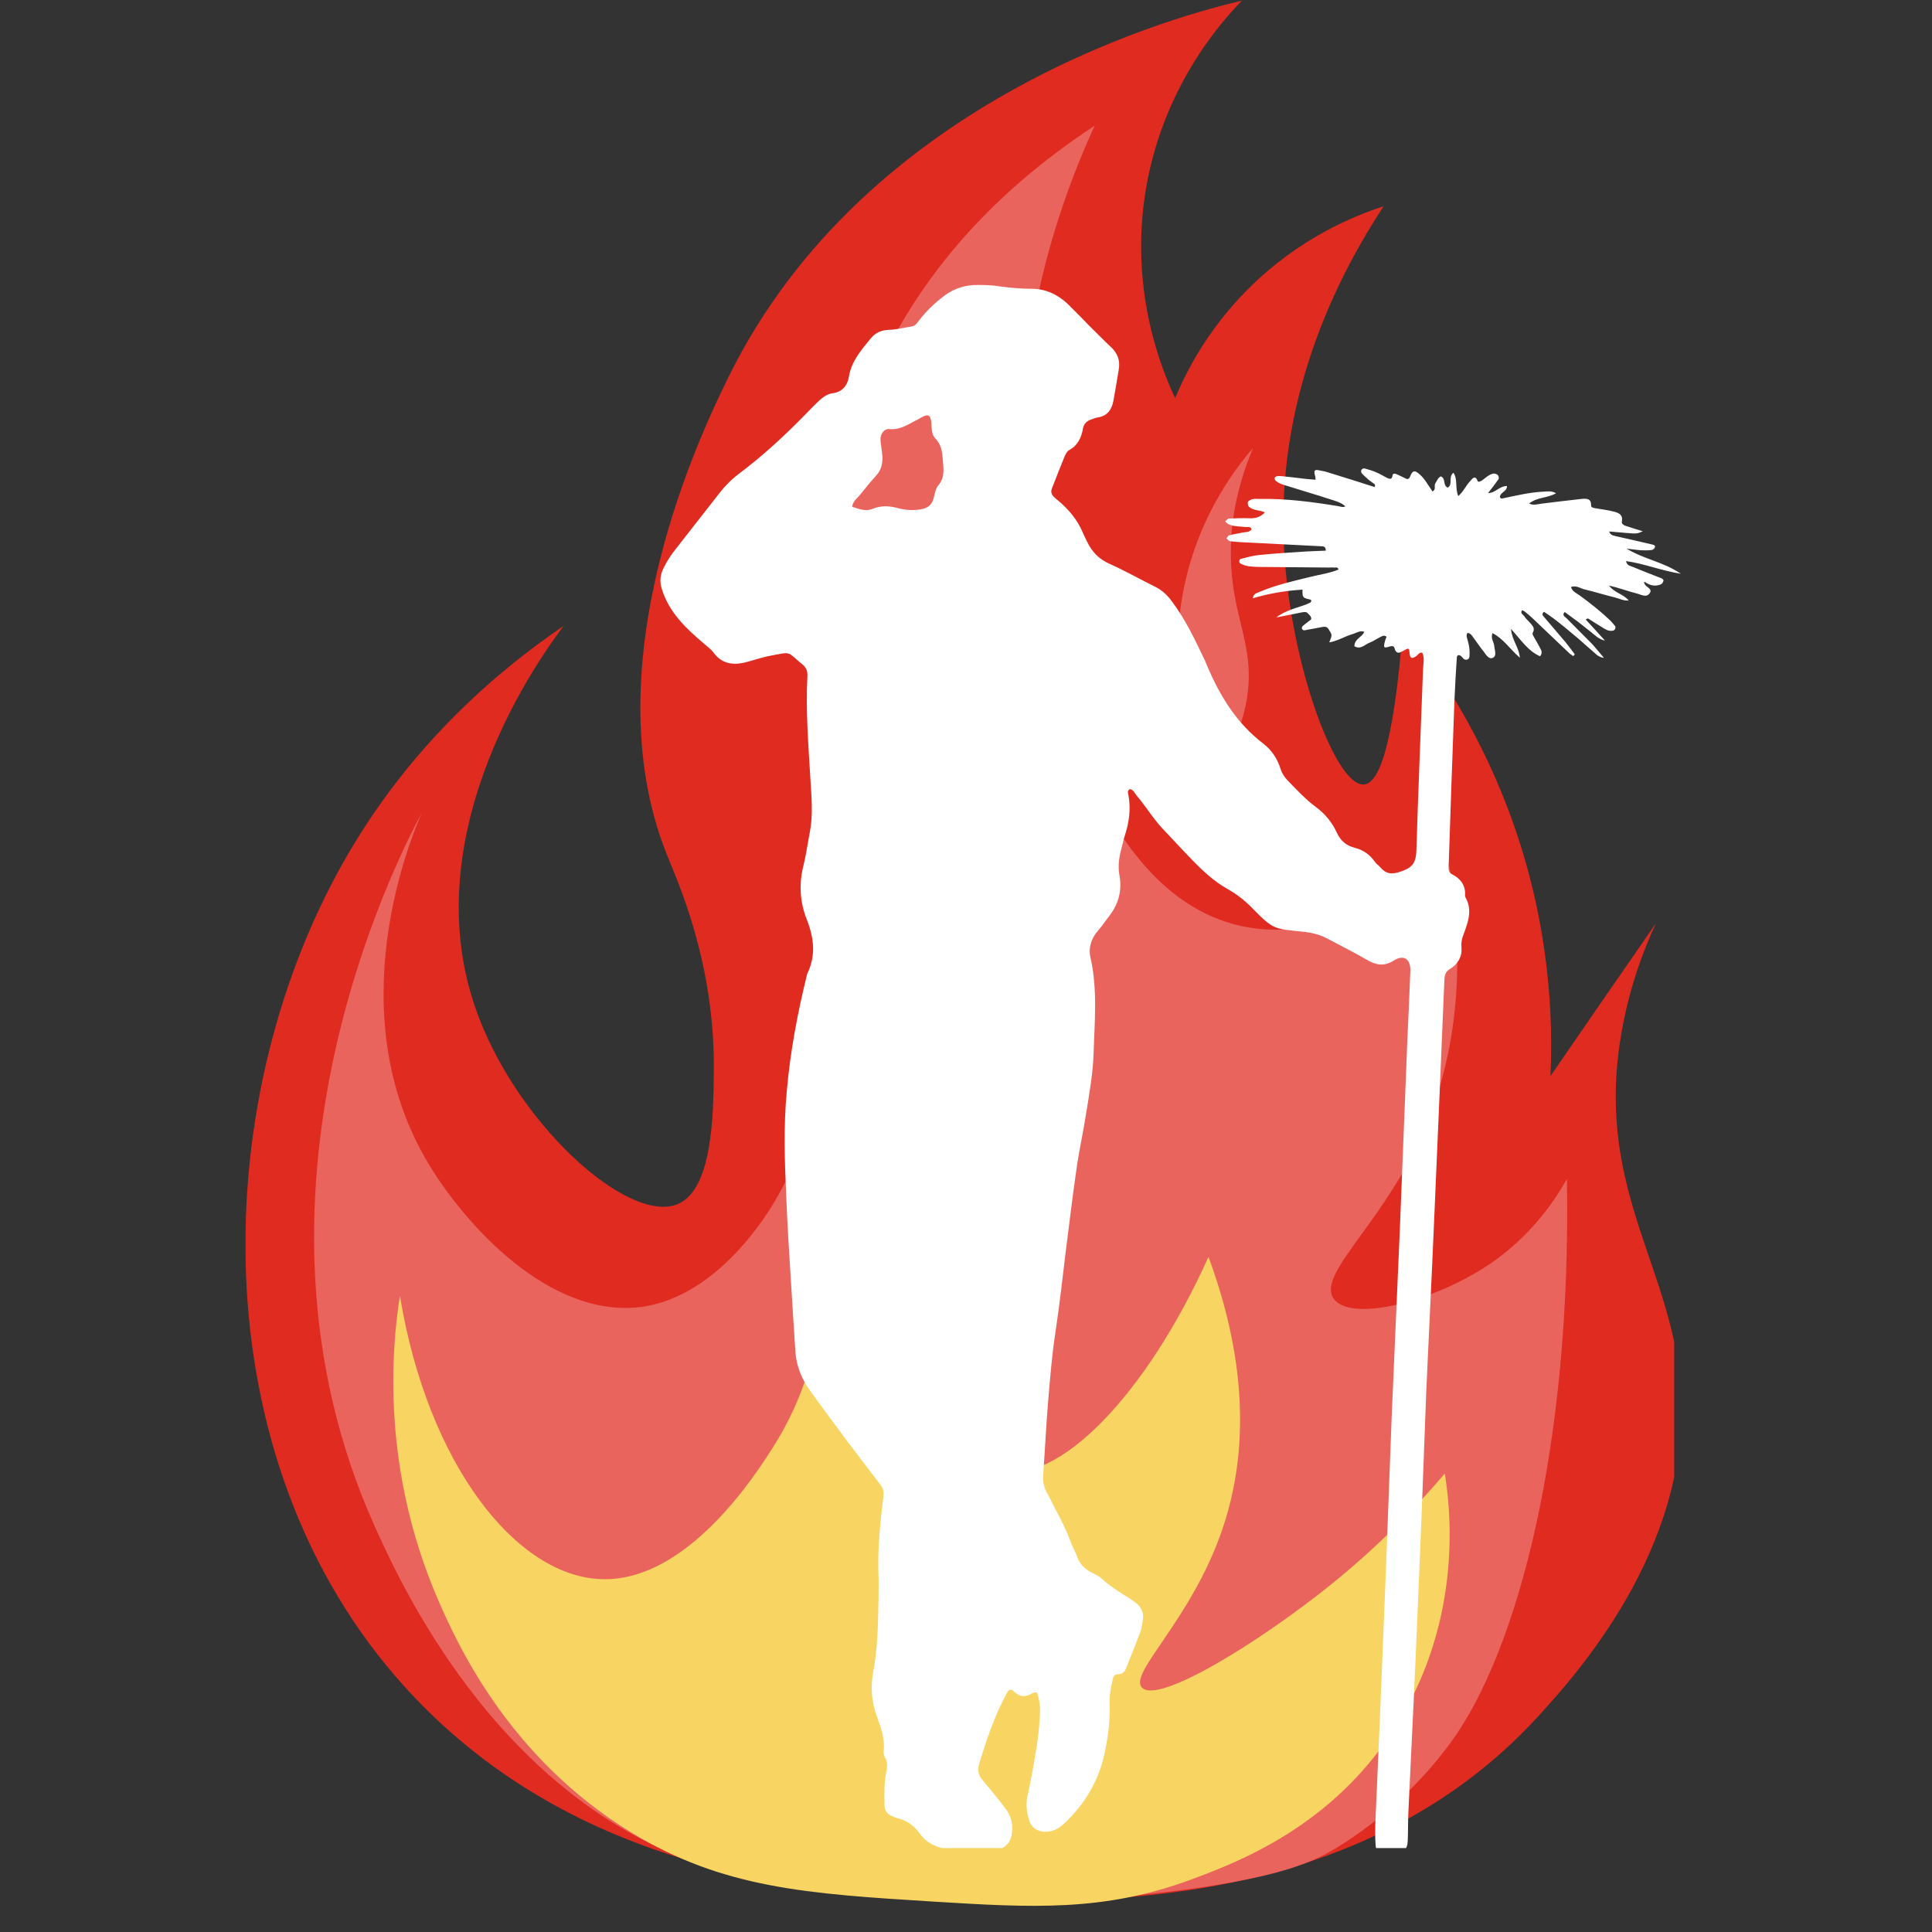
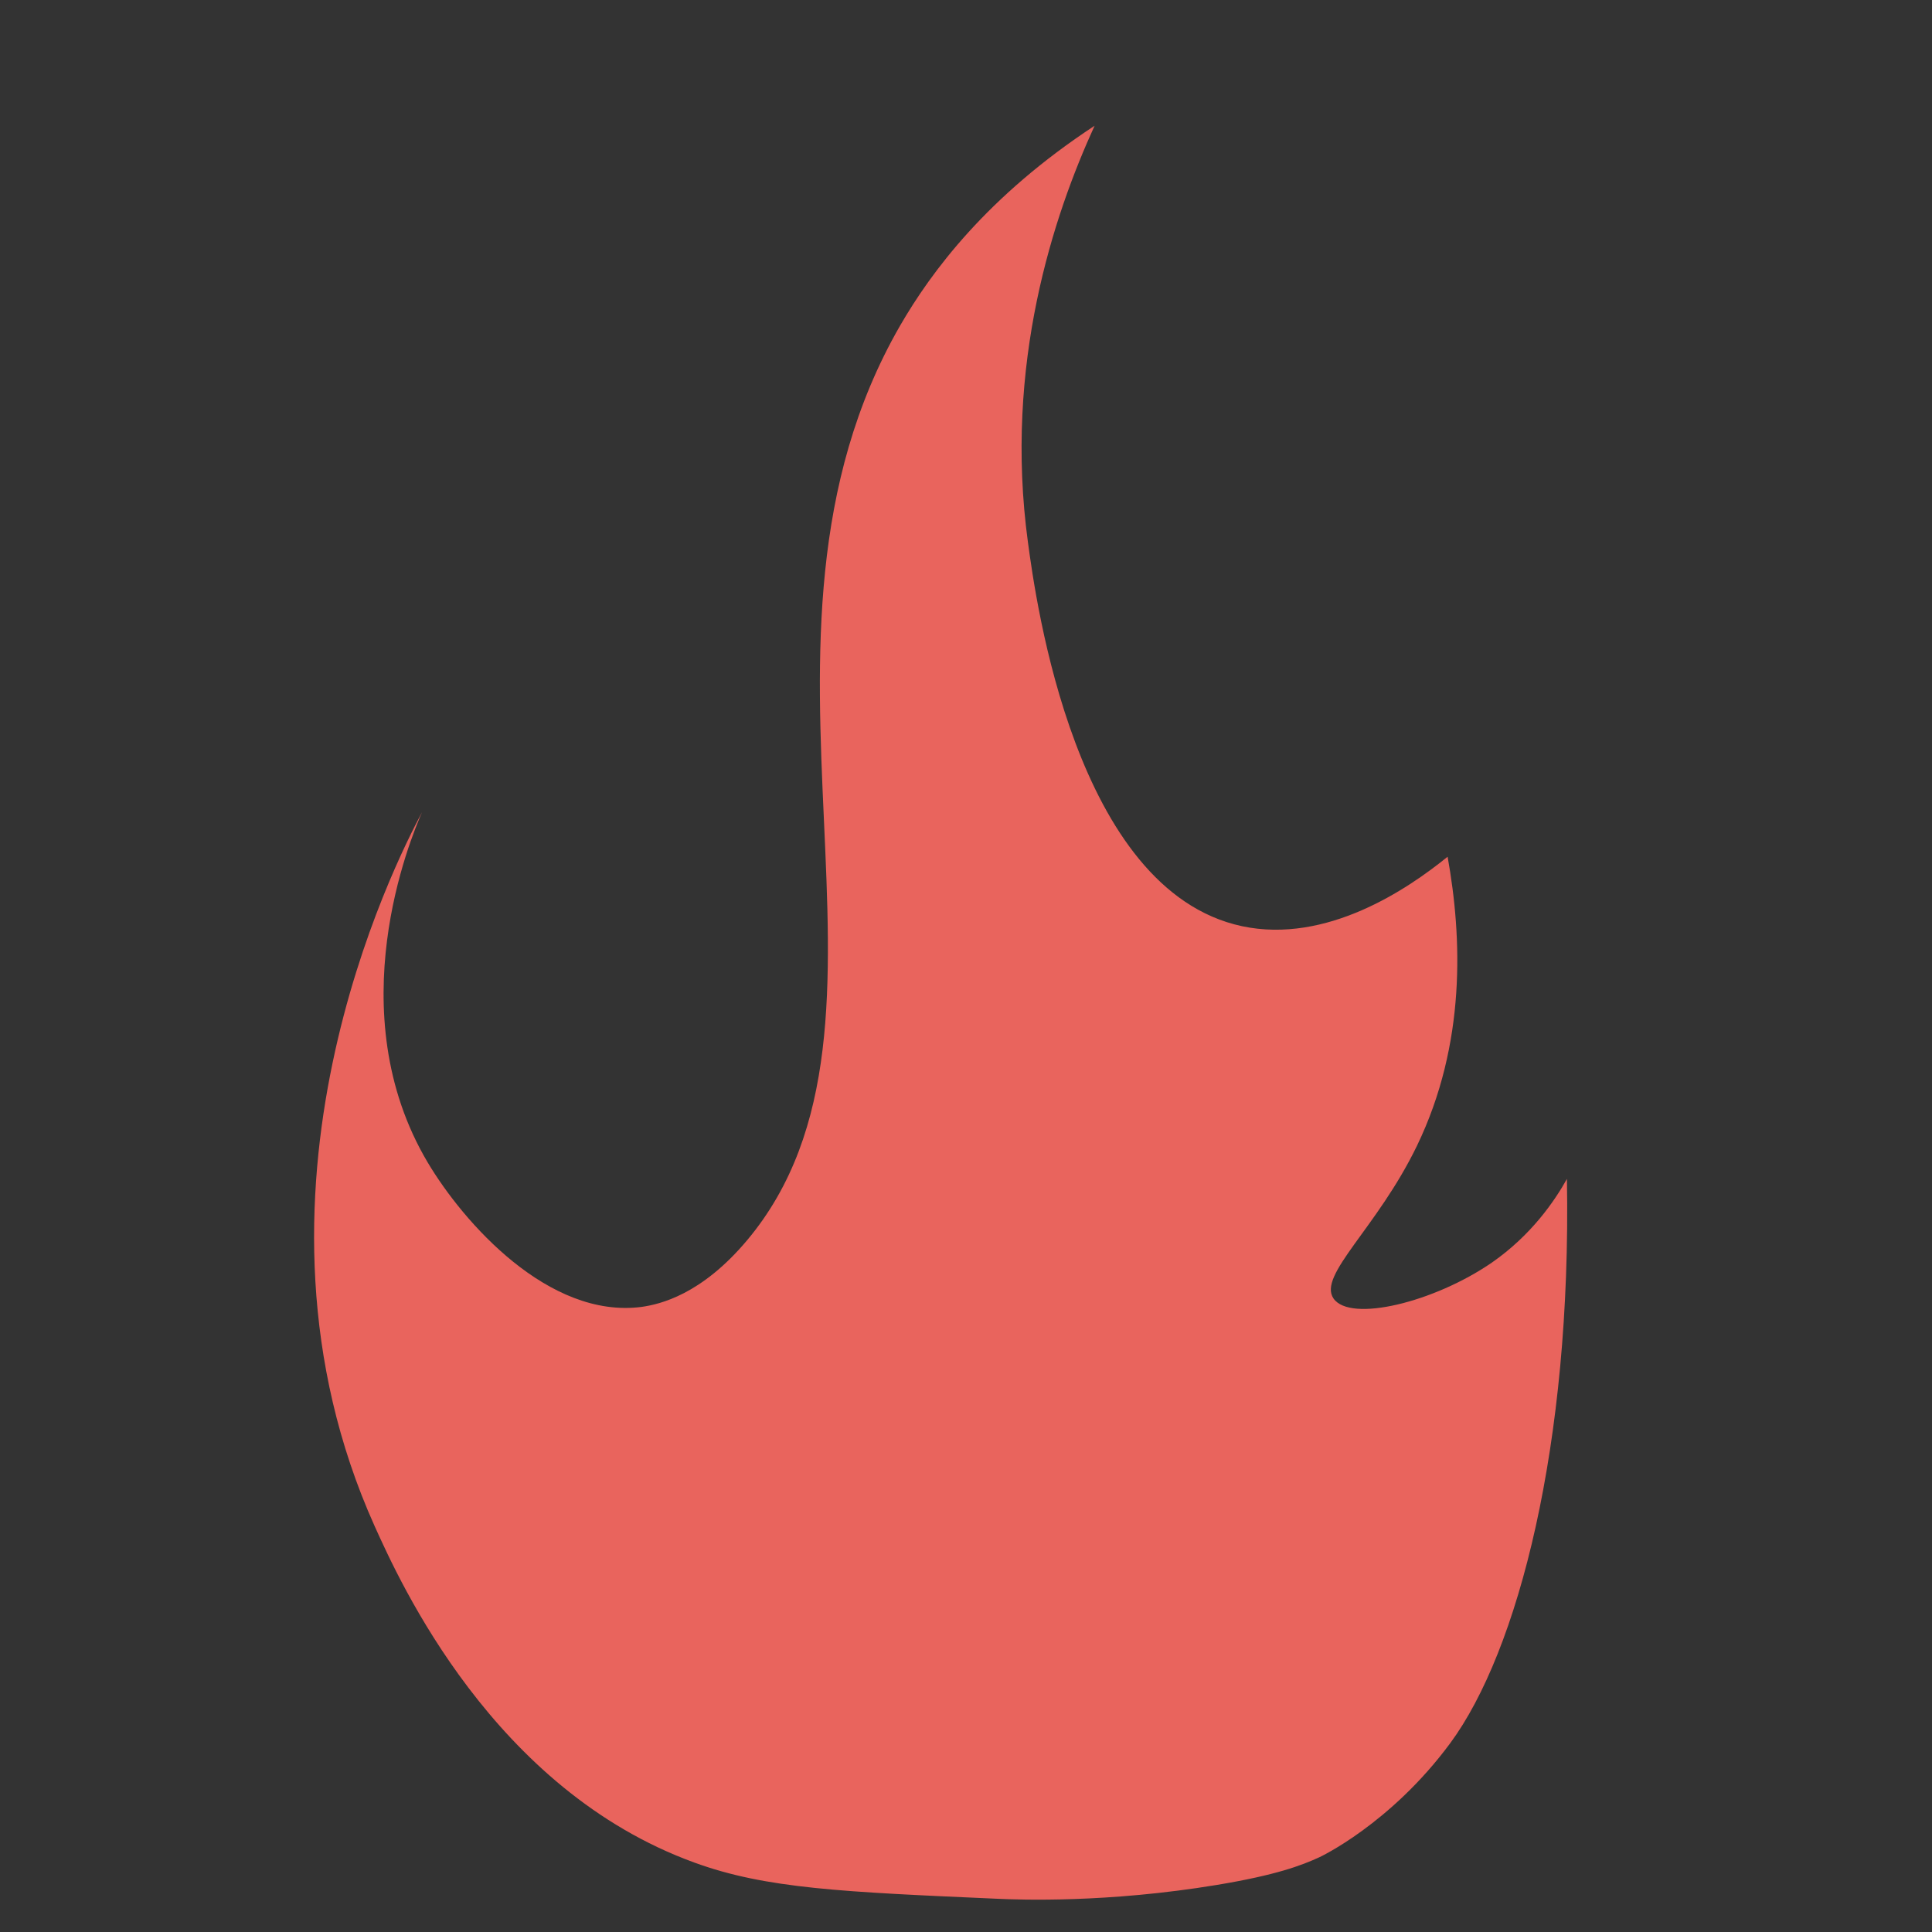
<svg xmlns="http://www.w3.org/2000/svg" width="50" zoomAndPan="magnify" viewBox="0 0 37.5 37.5" height="50" preserveAspectRatio="xMidYMid meet" version="1.0">
  <rect x="0" y="0" width="37.5" height="37.5" fill="#333333" stroke="none" />
  <defs>
    <clipPath id="d3822b84a2">
-       <path d="M 4.766 0.012 L 32.496 0.012 L 32.496 36.922 L 4.766 36.922 Z M 4.766 0.012 " clip-rule="nonzero" />
-     </clipPath>
+       </clipPath>
    <clipPath id="2f5eceb595">
-       <path d="M 7.605 19.305 L 28.16 19.305 L 28.16 36.992 L 7.605 36.992 Z M 7.605 19.305 " clip-rule="nonzero" />
-     </clipPath>
+       </clipPath>
    <clipPath id="410ab5770e">
-       <path d="M 12.797 5.523 L 32.781 5.523 L 32.781 35.871 L 12.797 35.871 Z M 12.797 5.523 " clip-rule="nonzero" />
-     </clipPath>
+       </clipPath>
  </defs>
  <g clip-path="url(#d3822b84a2)">
    <path fill="#e02b20" d="M 10.941 12.148 C 10.527 12.695 8.039 16.086 9.219 19.539 C 9.98 21.777 12.191 23.777 13.156 23.371 C 13.832 23.086 13.848 21.629 13.855 20.781 C 13.875 18.688 13.168 17.148 12.938 16.574 C 11.445 12.824 13.668 8.285 14.125 7.348 C 16.828 1.824 23.055 0.262 24.105 0.012 C 23.688 0.441 22.512 1.758 22.215 3.844 C 21.953 5.719 22.547 7.168 22.809 7.727 C 23.027 7.207 23.441 6.398 24.211 5.625 C 25.203 4.625 26.277 4.191 26.855 4.004 C 26.023 5.273 24.82 7.551 24.914 10.426 C 24.988 12.762 25.914 15.281 26.477 15.227 C 26.746 15.199 27.043 14.586 27.234 12.148 C 27.883 12.953 28.77 14.25 29.391 16.035 C 30.09 18.043 30.145 19.805 30.094 20.887 C 30.773 19.898 31.457 18.91 32.141 17.922 C 31.914 18.41 31.594 19.215 31.441 20.242 C 31.004 23.176 32.504 24.668 32.629 27.039 C 32.785 30.094 30.578 32.52 29.875 33.293 C 26.383 37.137 21.059 36.941 18.766 36.855 C 16.277 36.762 11.336 36.574 7.867 32.754 C 3.832 28.309 4.016 21.219 6.789 16.52 C 8.07 14.348 9.742 12.965 10.941 12.148 " fill-opacity="1" fill-rule="nonzero" />
  </g>
  <path fill="#e9645d" d="M 8.191 15.766 C 7.969 16.273 6.566 19.637 8.301 22.562 C 8.996 23.73 10.648 25.602 12.453 25.367 C 12.812 25.316 13.617 25.129 14.504 24.07 C 18.047 19.84 13.941 12.453 17.469 6.324 C 18.074 5.277 19.16 3.809 21.246 2.441 C 20.453 4.176 19.48 7.07 19.953 10.531 C 20.105 11.652 20.867 17.281 24.105 17.977 C 25.75 18.328 27.328 17.254 28.098 16.629 C 28.379 18.191 28.461 20.254 27.504 22.238 C 26.727 23.844 25.574 24.75 25.883 25.203 C 26.207 25.676 27.84 25.277 28.961 24.504 C 29.723 23.973 30.172 23.316 30.414 22.883 C 30.504 28.051 29.465 32.051 28.148 33.836 C 26.988 35.406 25.613 36.047 25.613 36.047 C 25.266 36.207 24.773 36.395 23.621 36.586 C 21.492 36.938 19.793 36.875 19.359 36.855 C 16.363 36.723 14.867 36.66 13.477 36.152 C 9.574 34.734 7.762 30.707 7.273 29.625 C 4.371 23.176 7.688 16.711 8.191 15.766 " fill-opacity="1" fill-rule="nonzero" />
  <g clip-path="url(#2f5eceb595)">
-     <path fill="#f8d462" d="M 7.762 25.148 C 8.297 28.41 10.02 30.617 11.699 30.652 C 13.348 30.688 14.668 28.617 14.988 28.117 C 16.234 26.164 15.73 24.812 16.984 21.805 C 17.441 20.711 17.934 19.867 18.277 19.324 C 17.984 20.223 17.621 21.68 17.688 23.477 C 17.703 23.945 17.852 28.156 19.41 28.547 C 20.531 28.828 22.238 27.102 23.457 24.395 C 23.934 25.691 24.414 27.664 23.727 29.68 C 23.129 31.441 21.902 32.473 22.164 32.754 C 22.473 33.094 24.449 31.871 25.832 30.758 C 26.84 29.945 27.57 29.156 28.043 28.602 C 28.145 29.227 28.414 31.367 27.125 33.457 C 25.895 35.453 24.004 36.152 23.133 36.477 C 21.422 37.113 20.027 37.027 18.117 36.91 C 15.676 36.758 14.027 36.656 12.238 35.559 C 9.879 34.113 8.883 31.922 8.516 31.082 C 7.387 28.496 7.605 26.152 7.762 25.148 " fill-opacity="1" fill-rule="nonzero" />
+     <path fill="#f8d462" d="M 7.762 25.148 C 8.297 28.41 10.02 30.617 11.699 30.652 C 13.348 30.688 14.668 28.617 14.988 28.117 C 17.441 20.711 17.934 19.867 18.277 19.324 C 17.984 20.223 17.621 21.68 17.688 23.477 C 17.703 23.945 17.852 28.156 19.41 28.547 C 20.531 28.828 22.238 27.102 23.457 24.395 C 23.934 25.691 24.414 27.664 23.727 29.68 C 23.129 31.441 21.902 32.473 22.164 32.754 C 22.473 33.094 24.449 31.871 25.832 30.758 C 26.84 29.945 27.57 29.156 28.043 28.602 C 28.145 29.227 28.414 31.367 27.125 33.457 C 25.895 35.453 24.004 36.152 23.133 36.477 C 21.422 37.113 20.027 37.027 18.117 36.91 C 15.676 36.758 14.027 36.656 12.238 35.559 C 9.879 34.113 8.883 31.922 8.516 31.082 C 7.387 28.496 7.605 26.152 7.762 25.148 " fill-opacity="1" fill-rule="nonzero" />
  </g>
-   <path fill="#e9645d" d="M 23.457 15.172 C 23.23 14.703 22.688 13.43 22.918 11.773 C 23.145 10.152 23.977 9.094 24.32 8.699 C 23.941 9.602 23.883 10.324 23.891 10.801 C 23.906 11.969 24.352 12.496 24.211 13.5 C 24.105 14.262 23.73 14.832 23.457 15.172 " fill-opacity="1" fill-rule="nonzero" />
  <g clip-path="url(#410ab5770e)">
    <path fill="#ffffff" d="M 32.254 11.227 C 32.066 11.152 31.879 11.082 31.695 11.004 C 31.645 10.984 31.578 10.98 31.562 10.891 C 31.906 10.938 32.223 11.07 32.625 11.137 C 32.281 10.902 31.926 10.863 31.57 10.648 C 31.711 10.664 31.777 10.676 31.848 10.68 C 31.918 10.684 31.988 10.684 32.055 10.676 C 32.082 10.676 32.113 10.648 32.121 10.625 C 32.137 10.594 32.102 10.574 32.074 10.57 C 31.828 10.512 31.586 10.457 31.34 10.402 C 31.289 10.391 31.25 10.367 31.234 10.316 C 31.344 10.324 31.453 10.336 31.562 10.344 C 31.777 10.363 31.777 10.359 31.887 10.312 C 31.762 10.273 31.656 10.242 31.555 10.207 C 31.512 10.195 31.473 10.164 31.48 10.125 C 31.508 9.98 31.406 9.949 31.305 9.926 C 31.199 9.898 31.09 9.887 30.977 9.867 C 30.938 9.859 30.883 9.855 30.883 9.812 C 30.887 9.672 30.793 9.676 30.699 9.684 C 30.438 9.711 30.176 9.746 29.914 9.777 C 29.844 9.785 29.766 9.816 29.68 9.773 C 29.836 9.648 30.031 9.672 30.203 9.574 C 30.117 9.523 30.035 9.539 29.961 9.543 C 29.688 9.555 29.422 9.621 29.156 9.676 C 29.129 9.68 29.117 9.664 29.113 9.641 C 29.125 9.551 29.254 9.539 29.25 9.434 C 29.109 9.43 29.027 9.57 28.883 9.57 C 28.957 9.477 29.023 9.391 29.086 9.301 C 29.098 9.285 29.09 9.238 29.074 9.223 C 29.055 9.203 29.02 9.191 28.992 9.191 C 28.898 9.207 28.836 9.277 28.762 9.328 C 28.734 9.344 28.691 9.363 28.684 9.34 C 28.629 9.207 28.578 9.293 28.535 9.34 C 28.453 9.422 28.41 9.539 28.305 9.629 C 28.238 9.473 28.301 9.309 28.211 9.176 C 28.105 9.258 28.207 9.398 28.102 9.465 C 28 9.426 28.07 9.285 27.965 9.246 C 27.906 9.277 27.891 9.336 27.859 9.383 C 27.828 9.43 27.883 9.5 27.805 9.539 C 27.715 9.414 27.648 9.273 27.523 9.18 C 27.457 9.129 27.414 9.137 27.375 9.238 C 27.352 9.301 27.324 9.312 27.27 9.281 C 27.215 9.254 27.16 9.227 27.105 9.203 C 27.082 9.191 27.035 9.188 27.031 9.219 C 27.02 9.316 26.973 9.301 26.91 9.27 C 26.84 9.23 26.77 9.191 26.695 9.16 C 26.629 9.133 26.562 9.113 26.492 9.094 C 26.465 9.086 26.434 9.098 26.422 9.129 C 26.414 9.145 26.422 9.172 26.43 9.184 C 26.465 9.223 26.5 9.258 26.539 9.289 C 26.566 9.316 26.602 9.34 26.633 9.363 C 26.66 9.387 26.711 9.398 26.68 9.453 C 26.391 9.359 26.102 9.27 25.812 9.18 C 25.746 9.156 25.676 9.141 25.605 9.129 C 25.512 9.109 25.496 9.133 25.527 9.242 C 25.535 9.258 25.531 9.277 25.535 9.312 C 25.465 9.305 25.395 9.301 25.324 9.293 C 25.176 9.273 25.023 9.258 24.875 9.242 C 24.844 9.238 24.812 9.238 24.785 9.242 C 24.766 9.246 24.746 9.262 24.742 9.277 C 24.738 9.289 24.746 9.316 24.758 9.328 C 24.828 9.391 24.914 9.41 25.004 9.438 C 25.262 9.52 25.523 9.594 25.785 9.68 C 25.898 9.719 26.02 9.742 26.113 9.828 C 26.066 9.855 26.02 9.832 25.973 9.824 C 25.473 9.742 24.973 9.676 24.465 9.684 C 24.395 9.684 24.32 9.672 24.258 9.711 C 24.238 9.719 24.219 9.738 24.219 9.754 C 24.219 9.781 24.223 9.82 24.242 9.836 C 24.328 9.914 24.453 9.898 24.551 9.945 C 24.461 10.043 24.359 10.066 24.238 10.059 C 24.109 10.055 23.977 10.059 23.848 10.066 C 23.824 10.07 23.805 10.102 23.781 10.121 C 23.801 10.141 23.82 10.164 23.848 10.176 C 23.949 10.223 24.062 10.215 24.172 10.23 C 24.215 10.234 24.273 10.211 24.293 10.273 C 24.25 10.336 24.184 10.324 24.125 10.336 C 24.035 10.355 23.945 10.367 23.859 10.391 C 23.836 10.395 23.824 10.43 23.805 10.449 C 23.828 10.469 23.848 10.5 23.875 10.504 C 23.992 10.52 24.113 10.527 24.234 10.531 C 24.699 10.555 25.164 10.578 25.629 10.602 C 25.672 10.605 25.734 10.594 25.734 10.688 C 25.574 10.695 25.414 10.699 25.254 10.711 C 24.98 10.727 24.707 10.746 24.438 10.773 C 24.316 10.785 24.199 10.82 24.082 10.848 C 24.07 10.852 24.055 10.875 24.055 10.891 C 24.051 10.906 24.062 10.93 24.078 10.938 C 24.188 11 24.312 11 24.43 11.004 C 24.887 11.008 25.344 11.012 25.797 11.016 C 25.828 11.016 25.859 11.012 25.887 11.016 C 25.918 11.023 25.965 10.992 25.98 11.055 C 25.801 11.129 25.613 11.152 25.426 11.199 C 25.094 11.281 24.758 11.355 24.441 11.492 C 24.391 11.512 24.332 11.523 24.316 11.613 C 24.641 11.516 24.957 11.465 25.281 11.445 C 25.281 11.602 25.281 11.602 25.43 11.637 C 25.453 11.645 25.461 11.656 25.441 11.691 C 25.254 11.793 25.012 11.805 24.773 11.984 C 24.969 11.945 25.105 11.922 25.242 11.891 C 25.293 11.883 25.348 11.863 25.387 11.906 C 25.414 11.938 25.461 11.969 25.449 12.023 C 25.391 12.07 25.332 12.109 25.281 12.156 C 25.27 12.164 25.266 12.195 25.273 12.211 C 25.281 12.223 25.305 12.238 25.32 12.234 C 25.438 12.215 25.559 12.188 25.676 12.168 C 25.727 12.16 25.766 12.168 25.797 12.227 C 25.855 12.324 25.863 12.316 25.801 12.469 C 25.973 12.438 26.109 12.348 26.262 12.305 C 26.328 12.285 26.395 12.234 26.48 12.262 C 26.469 12.285 26.465 12.297 26.457 12.305 C 26.398 12.379 26.289 12.422 26.289 12.543 C 26.41 12.617 26.492 12.508 26.586 12.473 C 26.652 12.449 26.711 12.406 26.773 12.375 C 26.816 12.355 26.855 12.316 26.914 12.359 C 26.902 12.387 26.891 12.414 26.883 12.441 C 26.848 12.574 26.855 12.586 26.98 12.547 C 27.055 12.527 27.062 12.559 27.078 12.613 C 27.094 12.656 27.129 12.68 27.172 12.664 C 27.211 12.648 27.246 12.629 27.281 12.609 C 27.355 12.566 27.352 12.609 27.359 12.668 C 27.367 12.777 27.398 12.793 27.48 12.742 C 27.52 12.719 27.539 12.66 27.605 12.668 C 27.656 12.773 27.625 12.887 27.621 12.996 C 27.578 14.168 27.527 15.34 27.492 16.512 C 27.484 16.723 27.43 16.832 27.219 16.906 C 27.039 16.973 26.918 16.98 26.793 16.836 C 26.762 16.797 26.715 16.77 26.688 16.73 C 26.59 16.59 26.465 16.5 26.301 16.457 C 26.133 16.418 26.016 16.316 25.945 16.156 C 25.855 15.961 25.719 15.797 25.547 15.668 C 25.34 15.516 25.172 15.332 24.992 15.148 C 24.93 15.082 24.883 15.012 24.855 14.922 C 24.793 14.723 24.68 14.555 24.516 14.43 C 24 14.035 23.676 13.504 23.43 12.922 C 23.418 12.891 23.406 12.863 23.395 12.836 C 23.203 12.434 23.016 12.031 22.746 11.672 C 22.66 11.555 22.562 11.461 22.434 11.395 C 22.133 11.246 21.844 11.082 21.539 10.945 C 21.328 10.852 21.191 10.707 21.098 10.508 C 21.074 10.453 21.043 10.402 21.02 10.344 C 20.918 10.098 20.75 9.895 20.547 9.723 C 20.516 9.699 20.484 9.672 20.457 9.645 C 20.41 9.598 20.391 9.547 20.418 9.48 C 20.5 9.273 20.578 9.066 20.664 8.859 C 20.684 8.816 20.711 8.758 20.75 8.738 C 20.918 8.648 20.988 8.5 21.02 8.32 C 21.035 8.223 21.102 8.164 21.195 8.137 C 21.234 8.125 21.273 8.105 21.312 8.102 C 21.504 8.07 21.582 7.941 21.613 7.77 C 21.648 7.57 21.684 7.371 21.715 7.172 C 21.746 6.996 21.691 6.855 21.562 6.734 C 21.414 6.598 21.273 6.449 21.129 6.309 C 20.996 6.172 20.859 6.031 20.723 5.898 C 20.523 5.711 20.289 5.602 20.012 5.605 C 19.809 5.605 19.609 5.586 19.41 5.559 C 19.27 5.535 19.125 5.531 18.984 5.531 C 18.746 5.527 18.527 5.594 18.332 5.738 C 18.145 5.879 17.977 6.039 17.836 6.223 C 17.797 6.27 17.766 6.328 17.699 6.336 C 17.551 6.359 17.402 6.398 17.254 6.402 C 17.109 6.406 16.996 6.457 16.906 6.562 C 16.723 6.789 16.527 7.004 16.477 7.312 C 16.449 7.48 16.352 7.609 16.16 7.633 C 16.059 7.645 15.973 7.711 15.898 7.777 C 15.816 7.855 15.738 7.934 15.66 8.016 C 15.246 8.441 14.809 8.848 14.328 9.207 C 14.168 9.328 14.031 9.48 13.91 9.641 C 13.648 9.977 13.387 10.312 13.125 10.645 C 13.027 10.766 12.945 10.891 12.879 11.027 C 12.812 11.16 12.801 11.293 12.848 11.438 C 12.918 11.664 13.039 11.863 13.191 12.039 C 13.336 12.211 13.504 12.355 13.672 12.5 C 13.734 12.555 13.801 12.602 13.848 12.664 C 14 12.875 14.207 12.914 14.441 12.863 C 14.609 12.824 14.77 12.762 14.941 12.73 C 15.383 12.648 15.258 12.637 15.586 12.906 C 15.652 12.965 15.676 13.031 15.672 13.121 C 15.637 13.789 15.691 14.457 15.73 15.121 C 15.75 15.465 15.785 15.809 15.719 16.152 C 15.676 16.367 15.648 16.59 15.594 16.805 C 15.504 17.16 15.527 17.516 15.66 17.848 C 15.801 18.207 15.84 18.551 15.668 18.902 C 15.48 19.66 15.336 20.422 15.27 21.199 C 15.207 21.875 15.23 22.555 15.262 23.23 C 15.281 23.758 15.316 24.281 15.348 24.805 C 15.375 25.281 15.41 25.754 15.438 26.23 C 15.457 26.512 15.559 26.762 15.719 26.988 C 15.957 27.316 16.195 27.641 16.438 27.965 C 16.652 28.25 16.867 28.527 17.082 28.809 C 17.133 28.875 17.16 28.938 17.148 29.031 C 17.086 29.543 17.031 30.055 17.051 30.57 C 17.059 30.734 17.051 30.895 17.051 31.059 C 17.043 31.531 17.035 32.008 16.945 32.477 C 16.895 32.758 16.918 33.039 17.02 33.316 C 17.098 33.531 17.18 33.75 17.152 33.992 C 17.148 34.031 17.156 34.078 17.176 34.109 C 17.242 34.215 17.215 34.324 17.195 34.434 C 17.16 34.633 17.164 34.836 17.168 35.039 C 17.168 35.137 17.219 35.211 17.312 35.25 C 17.34 35.262 17.367 35.277 17.395 35.285 C 17.594 35.324 17.742 35.434 17.859 35.598 C 17.969 35.754 18.129 35.836 18.316 35.879 C 18.551 35.93 18.793 35.969 19.035 35.965 C 19.137 35.965 19.234 35.941 19.332 35.914 C 19.566 35.855 19.66 35.715 19.645 35.434 C 19.637 35.309 19.586 35.195 19.512 35.098 C 19.422 34.977 19.324 34.859 19.23 34.742 C 19.172 34.672 19.113 34.602 19.055 34.531 C 18.988 34.445 18.973 34.352 19.004 34.246 C 19.145 33.77 19.305 33.301 19.543 32.863 C 19.582 32.789 19.621 32.773 19.68 32.832 C 19.793 32.941 19.902 32.949 20.035 32.867 C 20.055 32.852 20.09 32.855 20.125 32.848 C 20.191 33.016 20.195 33.188 20.18 33.359 C 20.168 33.551 20.148 33.742 20.117 33.93 C 20.066 34.242 20.012 34.551 19.945 34.855 C 19.906 35.023 19.93 35.18 19.977 35.332 C 20.012 35.469 20.125 35.543 20.27 35.555 C 20.422 35.562 20.547 35.496 20.652 35.398 C 21.055 35.023 21.328 34.562 21.441 34.027 C 21.508 33.711 21.551 33.387 21.539 33.062 C 21.531 32.91 21.562 32.762 21.594 32.613 C 21.605 32.547 21.629 32.496 21.707 32.496 C 21.789 32.496 21.832 32.449 21.859 32.375 C 21.953 32.141 22.047 31.906 22.137 31.668 C 22.16 31.605 22.168 31.531 22.18 31.461 C 22.211 31.316 22.16 31.203 22.051 31.113 C 22.012 31.082 21.969 31.055 21.926 31.027 C 21.738 30.906 21.547 30.793 21.383 30.641 C 21.332 30.594 21.266 30.562 21.203 30.531 C 21.07 30.465 20.969 30.375 20.914 30.234 C 20.883 30.137 20.828 30.051 20.793 29.957 C 20.707 29.719 20.594 29.492 20.473 29.27 C 20.422 29.172 20.375 29.07 20.32 28.973 C 20.254 28.855 20.238 28.73 20.25 28.594 C 20.285 28.129 20.305 27.664 20.344 27.203 C 20.383 26.75 20.418 26.297 20.488 25.844 C 20.566 25.336 20.621 24.82 20.684 24.309 C 20.754 23.77 20.816 23.227 20.895 22.688 C 20.945 22.324 21.027 21.973 21.082 21.609 C 21.145 21.223 21.215 20.828 21.227 20.438 C 21.246 19.824 21.305 19.203 21.168 18.594 C 21.121 18.398 21.18 18.215 21.316 18.059 C 21.402 17.961 21.473 17.852 21.555 17.746 C 21.719 17.52 21.777 17.273 21.73 17 C 21.699 16.836 21.715 16.676 21.754 16.52 C 21.785 16.41 21.805 16.301 21.84 16.195 C 21.918 15.953 21.949 15.703 21.906 15.449 C 21.898 15.406 21.871 15.352 21.93 15.316 C 22 15.328 22.02 15.391 22.059 15.438 C 22.242 15.652 22.387 15.898 22.582 16.102 C 22.766 16.293 22.941 16.488 23.125 16.676 C 23.336 16.895 23.559 17.105 23.824 17.254 C 24.004 17.355 24.16 17.477 24.301 17.621 C 24.734 18.066 24.734 18.023 25.336 18.09 C 25.484 18.109 25.613 18.141 25.742 18.207 C 26.008 18.348 26.281 18.484 26.543 18.637 C 26.719 18.738 26.871 18.758 27.051 18.645 C 27.242 18.523 27.379 18.609 27.375 18.84 C 27.359 19.297 27.336 19.75 27.316 20.203 C 27.266 21.449 27.219 22.691 27.168 23.934 C 27.117 25.129 27.062 26.32 27.012 27.512 C 26.961 28.805 26.918 30.102 26.863 31.395 C 26.812 32.727 26.754 34.062 26.695 35.395 C 26.691 35.527 26.691 35.66 26.699 35.789 C 26.703 35.914 26.738 35.945 26.859 35.969 C 26.941 35.984 27.02 35.988 27.102 35.973 C 27.258 35.945 27.316 35.891 27.324 35.734 C 27.332 35.551 27.328 35.371 27.336 35.188 C 27.367 34.5 27.402 33.812 27.434 33.125 C 27.461 32.57 27.484 32.016 27.508 31.461 C 27.543 30.672 27.574 29.883 27.605 29.094 C 27.633 28.398 27.656 27.699 27.684 27 C 27.734 25.898 27.789 24.801 27.836 23.699 C 27.906 22.141 27.969 20.586 28.035 19.027 C 28.039 18.934 28.051 18.863 28.148 18.805 C 28.293 18.719 28.383 18.566 28.367 18.398 C 28.359 18.301 28.371 18.227 28.406 18.141 C 28.492 17.906 28.586 17.668 28.445 17.418 C 28.438 17.402 28.434 17.379 28.438 17.359 C 28.441 17.176 28.348 17.055 28.191 16.973 C 28.125 16.941 28.113 16.887 28.117 16.824 C 28.117 16.793 28.117 16.762 28.121 16.734 C 28.156 15.691 28.191 14.652 28.23 13.609 C 28.242 13.328 28.258 13.043 28.277 12.762 C 28.281 12.711 28.32 12.703 28.359 12.734 C 28.375 12.75 28.391 12.766 28.402 12.781 C 28.426 12.805 28.449 12.812 28.484 12.801 C 28.516 12.785 28.523 12.758 28.523 12.727 C 28.531 12.625 28.516 12.527 28.488 12.43 C 28.477 12.383 28.449 12.336 28.484 12.285 C 28.543 12.289 28.57 12.336 28.598 12.375 C 28.664 12.465 28.727 12.559 28.797 12.645 C 28.844 12.707 28.898 12.809 28.98 12.766 C 29.059 12.723 29.008 12.617 29.004 12.539 C 28.996 12.461 28.93 12.391 28.969 12.289 C 29.18 12.395 29.305 12.598 29.5 12.766 C 29.484 12.562 29.348 12.434 29.328 12.207 C 29.527 12.426 29.66 12.637 29.891 12.738 C 29.93 12.699 29.93 12.648 29.906 12.602 C 29.871 12.531 29.828 12.461 29.789 12.391 C 29.77 12.355 29.734 12.305 29.75 12.285 C 29.805 12.188 29.738 12.137 29.688 12.078 C 29.652 12.039 29.613 12.004 29.586 11.961 C 29.566 11.93 29.5 11.906 29.543 11.844 C 29.559 11.852 29.566 11.852 29.578 11.859 C 29.594 11.867 29.609 11.879 29.625 11.895 C 29.664 11.926 29.703 11.957 29.738 11.992 C 29.98 12.223 30.223 12.453 30.465 12.684 C 30.48 12.695 30.496 12.707 30.512 12.719 C 30.52 12.727 30.531 12.734 30.539 12.73 C 30.547 12.73 30.551 12.719 30.566 12.699 C 30.508 12.621 30.449 12.543 30.387 12.465 C 30.25 12.301 30.109 12.141 29.973 11.98 C 29.953 11.953 29.91 11.922 29.969 11.875 C 30.031 11.918 30.098 11.961 30.16 12.008 C 30.227 12.059 30.289 12.109 30.352 12.16 C 30.414 12.211 30.477 12.262 30.539 12.316 C 30.602 12.367 30.664 12.418 30.723 12.473 C 30.785 12.527 30.844 12.582 30.906 12.633 C 30.965 12.68 31.008 12.75 31.133 12.77 C 31.035 12.656 30.969 12.57 30.895 12.492 C 30.73 12.324 30.566 12.16 30.402 11.996 C 30.375 11.969 30.312 11.945 30.371 11.879 C 30.461 11.945 30.551 12.012 30.641 12.078 C 30.719 12.141 30.797 12.203 30.879 12.266 C 30.961 12.332 31.035 12.41 31.152 12.434 C 31.031 12.297 30.906 12.164 30.777 12.023 C 30.809 12.012 30.82 12 30.824 12.004 C 30.91 12.059 30.992 12.113 31.078 12.164 C 31.148 12.207 31.215 12.258 31.301 12.242 C 31.32 12.242 31.34 12.227 31.348 12.211 C 31.355 12.195 31.359 12.168 31.352 12.156 C 31.32 12.117 31.289 12.078 31.254 12.043 C 31.07 11.867 30.871 11.711 30.668 11.562 C 30.605 11.516 30.52 11.484 30.492 11.395 C 30.602 11.352 30.684 11.43 30.777 11.445 C 30.867 11.465 30.953 11.492 31.043 11.516 C 31.141 11.543 31.238 11.57 31.336 11.594 C 31.422 11.613 31.504 11.664 31.613 11.656 C 31.508 11.527 31.348 11.516 31.23 11.367 C 31.434 11.41 31.594 11.477 31.758 11.516 C 31.848 11.535 31.961 11.617 32.027 11.504 C 32.078 11.418 31.926 11.395 31.914 11.312 C 31.914 11.309 31.91 11.301 31.91 11.297 C 31.914 11.297 31.922 11.297 31.93 11.297 C 32.023 11.363 32.129 11.391 32.242 11.34 C 32.266 11.328 32.281 11.297 32.289 11.27 C 32.293 11.262 32.27 11.234 32.254 11.227 Z M 18.215 9.418 C 18.16 9.48 18.145 9.582 18.121 9.672 C 18.086 9.809 17.996 9.867 17.863 9.887 C 17.723 9.91 17.582 9.902 17.445 9.867 C 17.277 9.82 17.113 9.805 16.941 9.875 C 16.805 9.934 16.672 9.879 16.539 9.836 C 16.559 9.723 16.641 9.668 16.695 9.602 C 16.797 9.477 16.898 9.348 17.008 9.23 C 17.109 9.117 17.137 8.984 17.125 8.84 C 17.117 8.738 17.098 8.641 17.09 8.539 C 17.086 8.422 17.16 8.32 17.262 8.328 C 17.457 8.348 17.609 8.25 17.77 8.164 C 17.777 8.16 17.789 8.156 17.797 8.152 C 18.008 8.027 18.074 8 18.082 8.285 C 18.086 8.367 18.098 8.453 18.156 8.512 C 18.273 8.629 18.289 8.777 18.301 8.93 C 18.312 9.098 18.344 9.266 18.215 9.418 Z M 31.906 11.285 C 31.891 11.285 31.891 11.285 31.906 11.285 Z M 31.906 11.285 " fill-opacity="1" fill-rule="nonzero" />
  </g>
</svg>